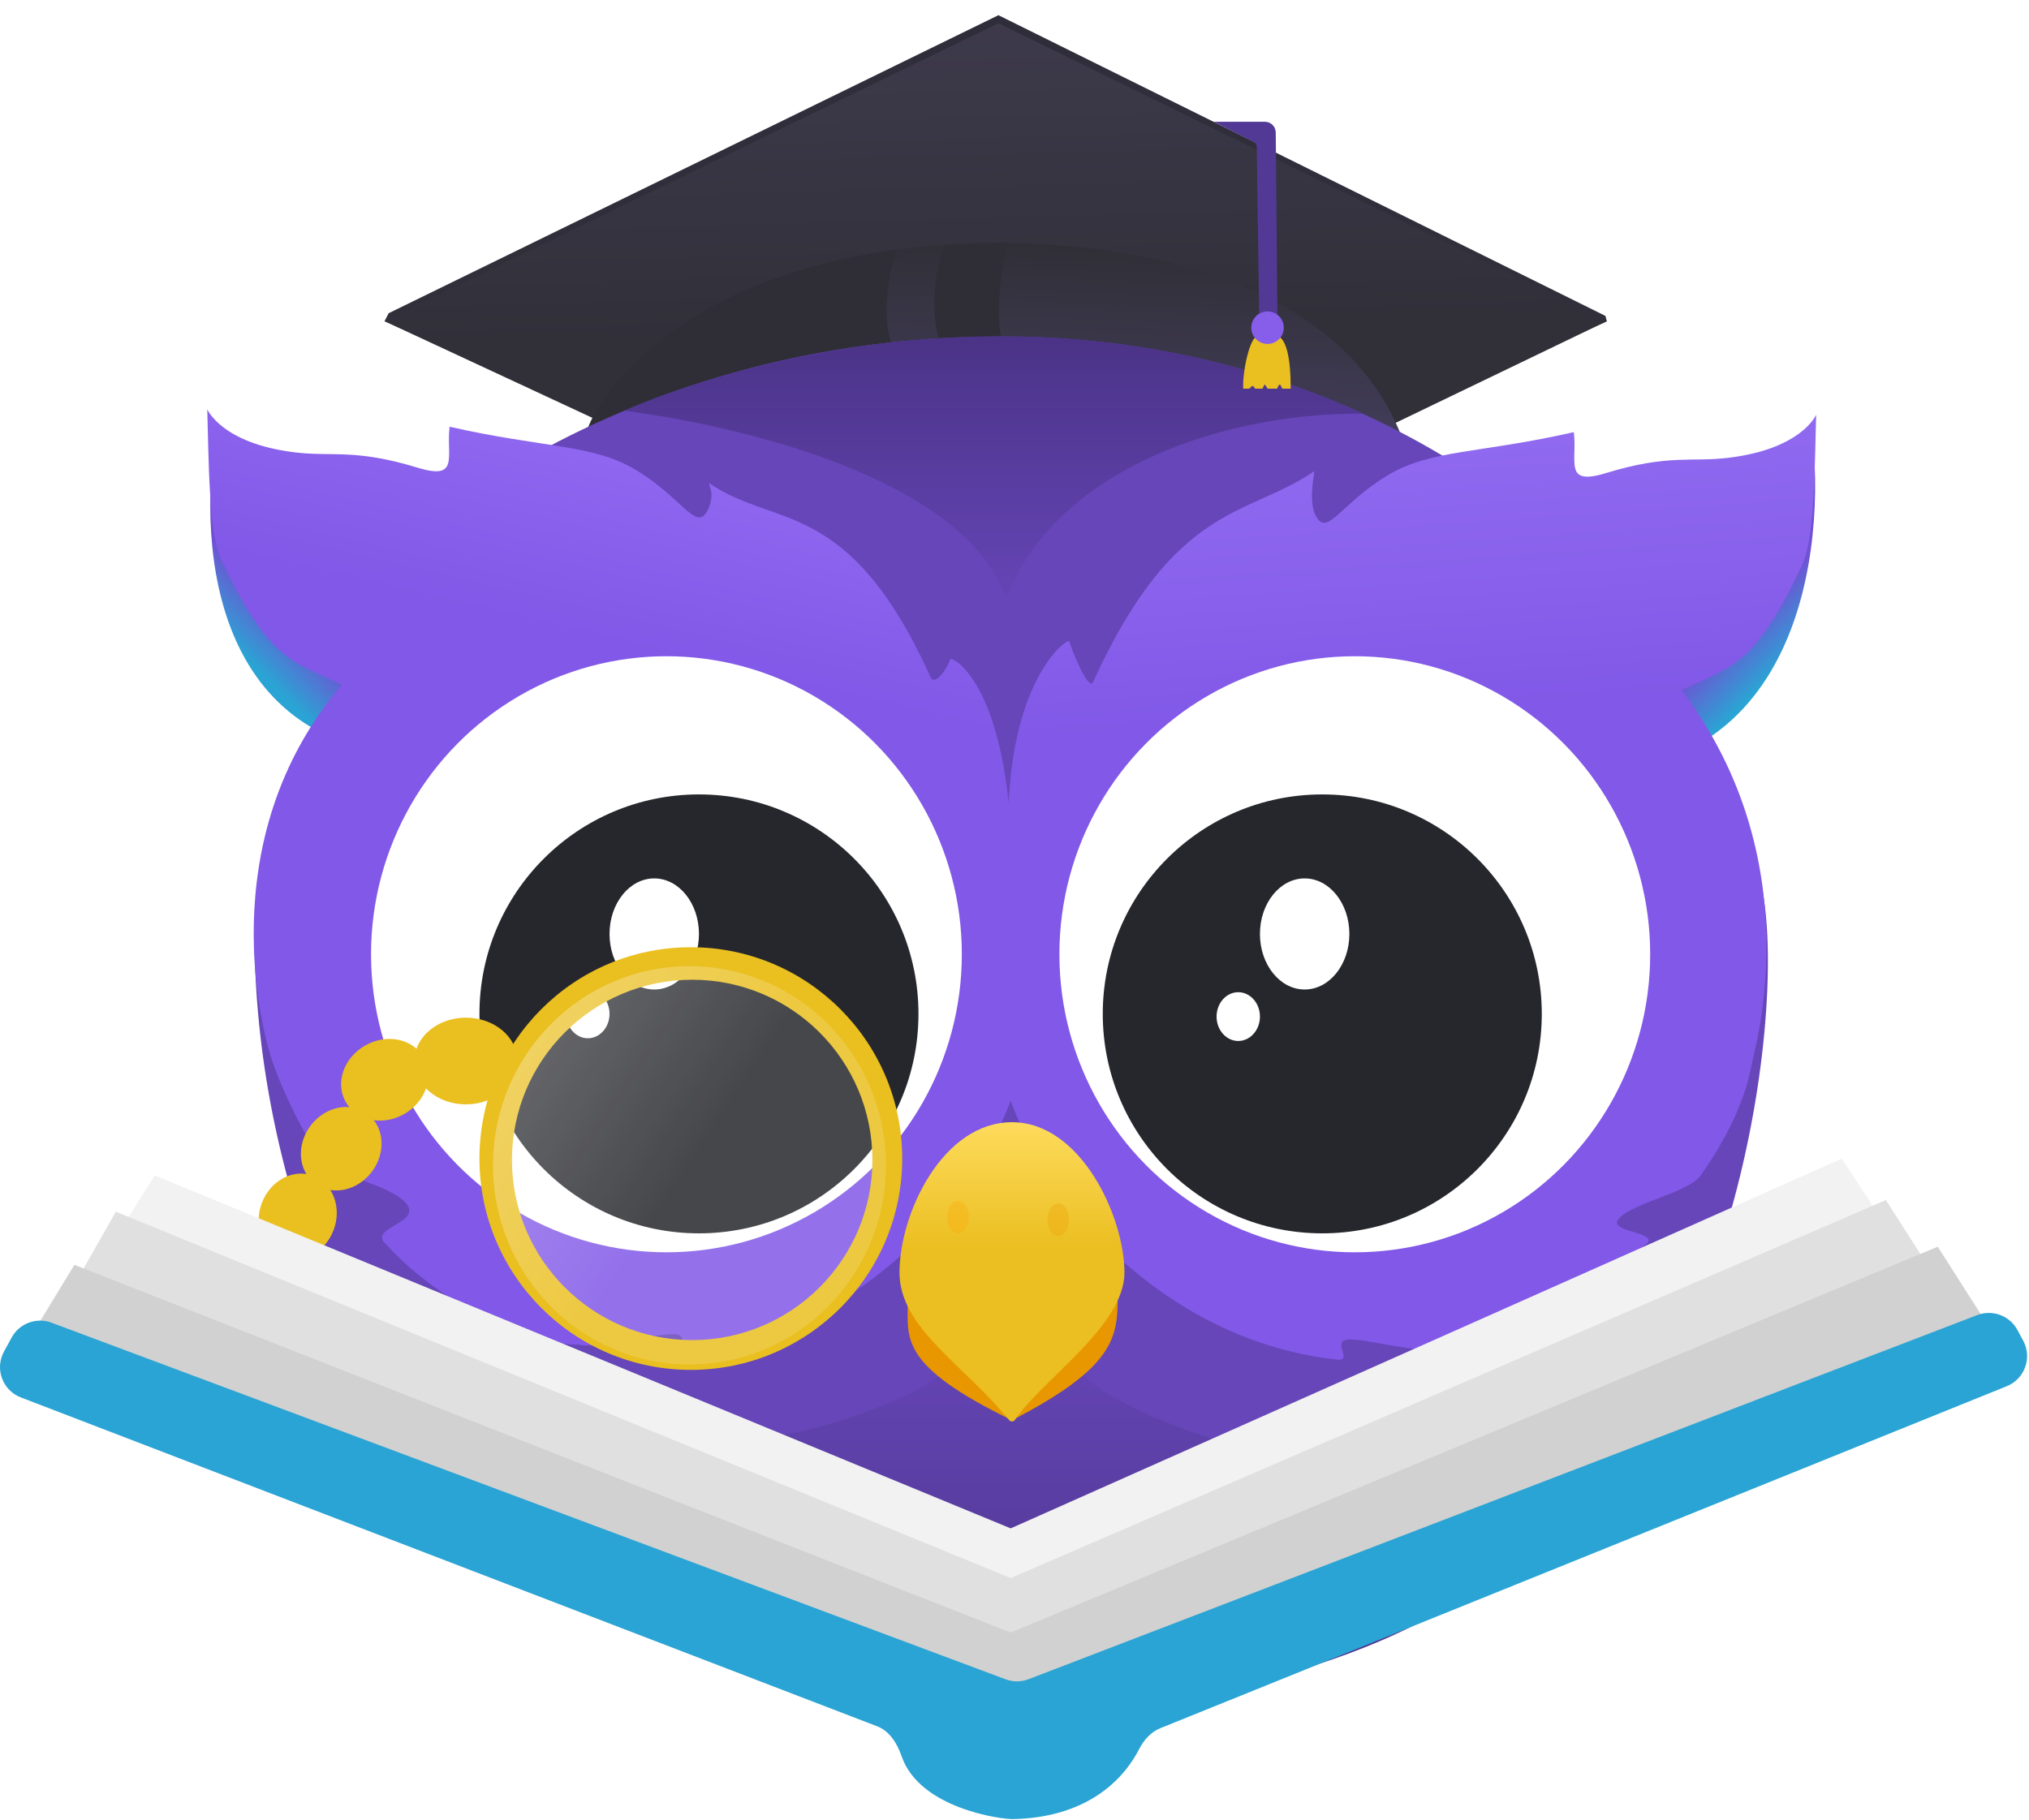
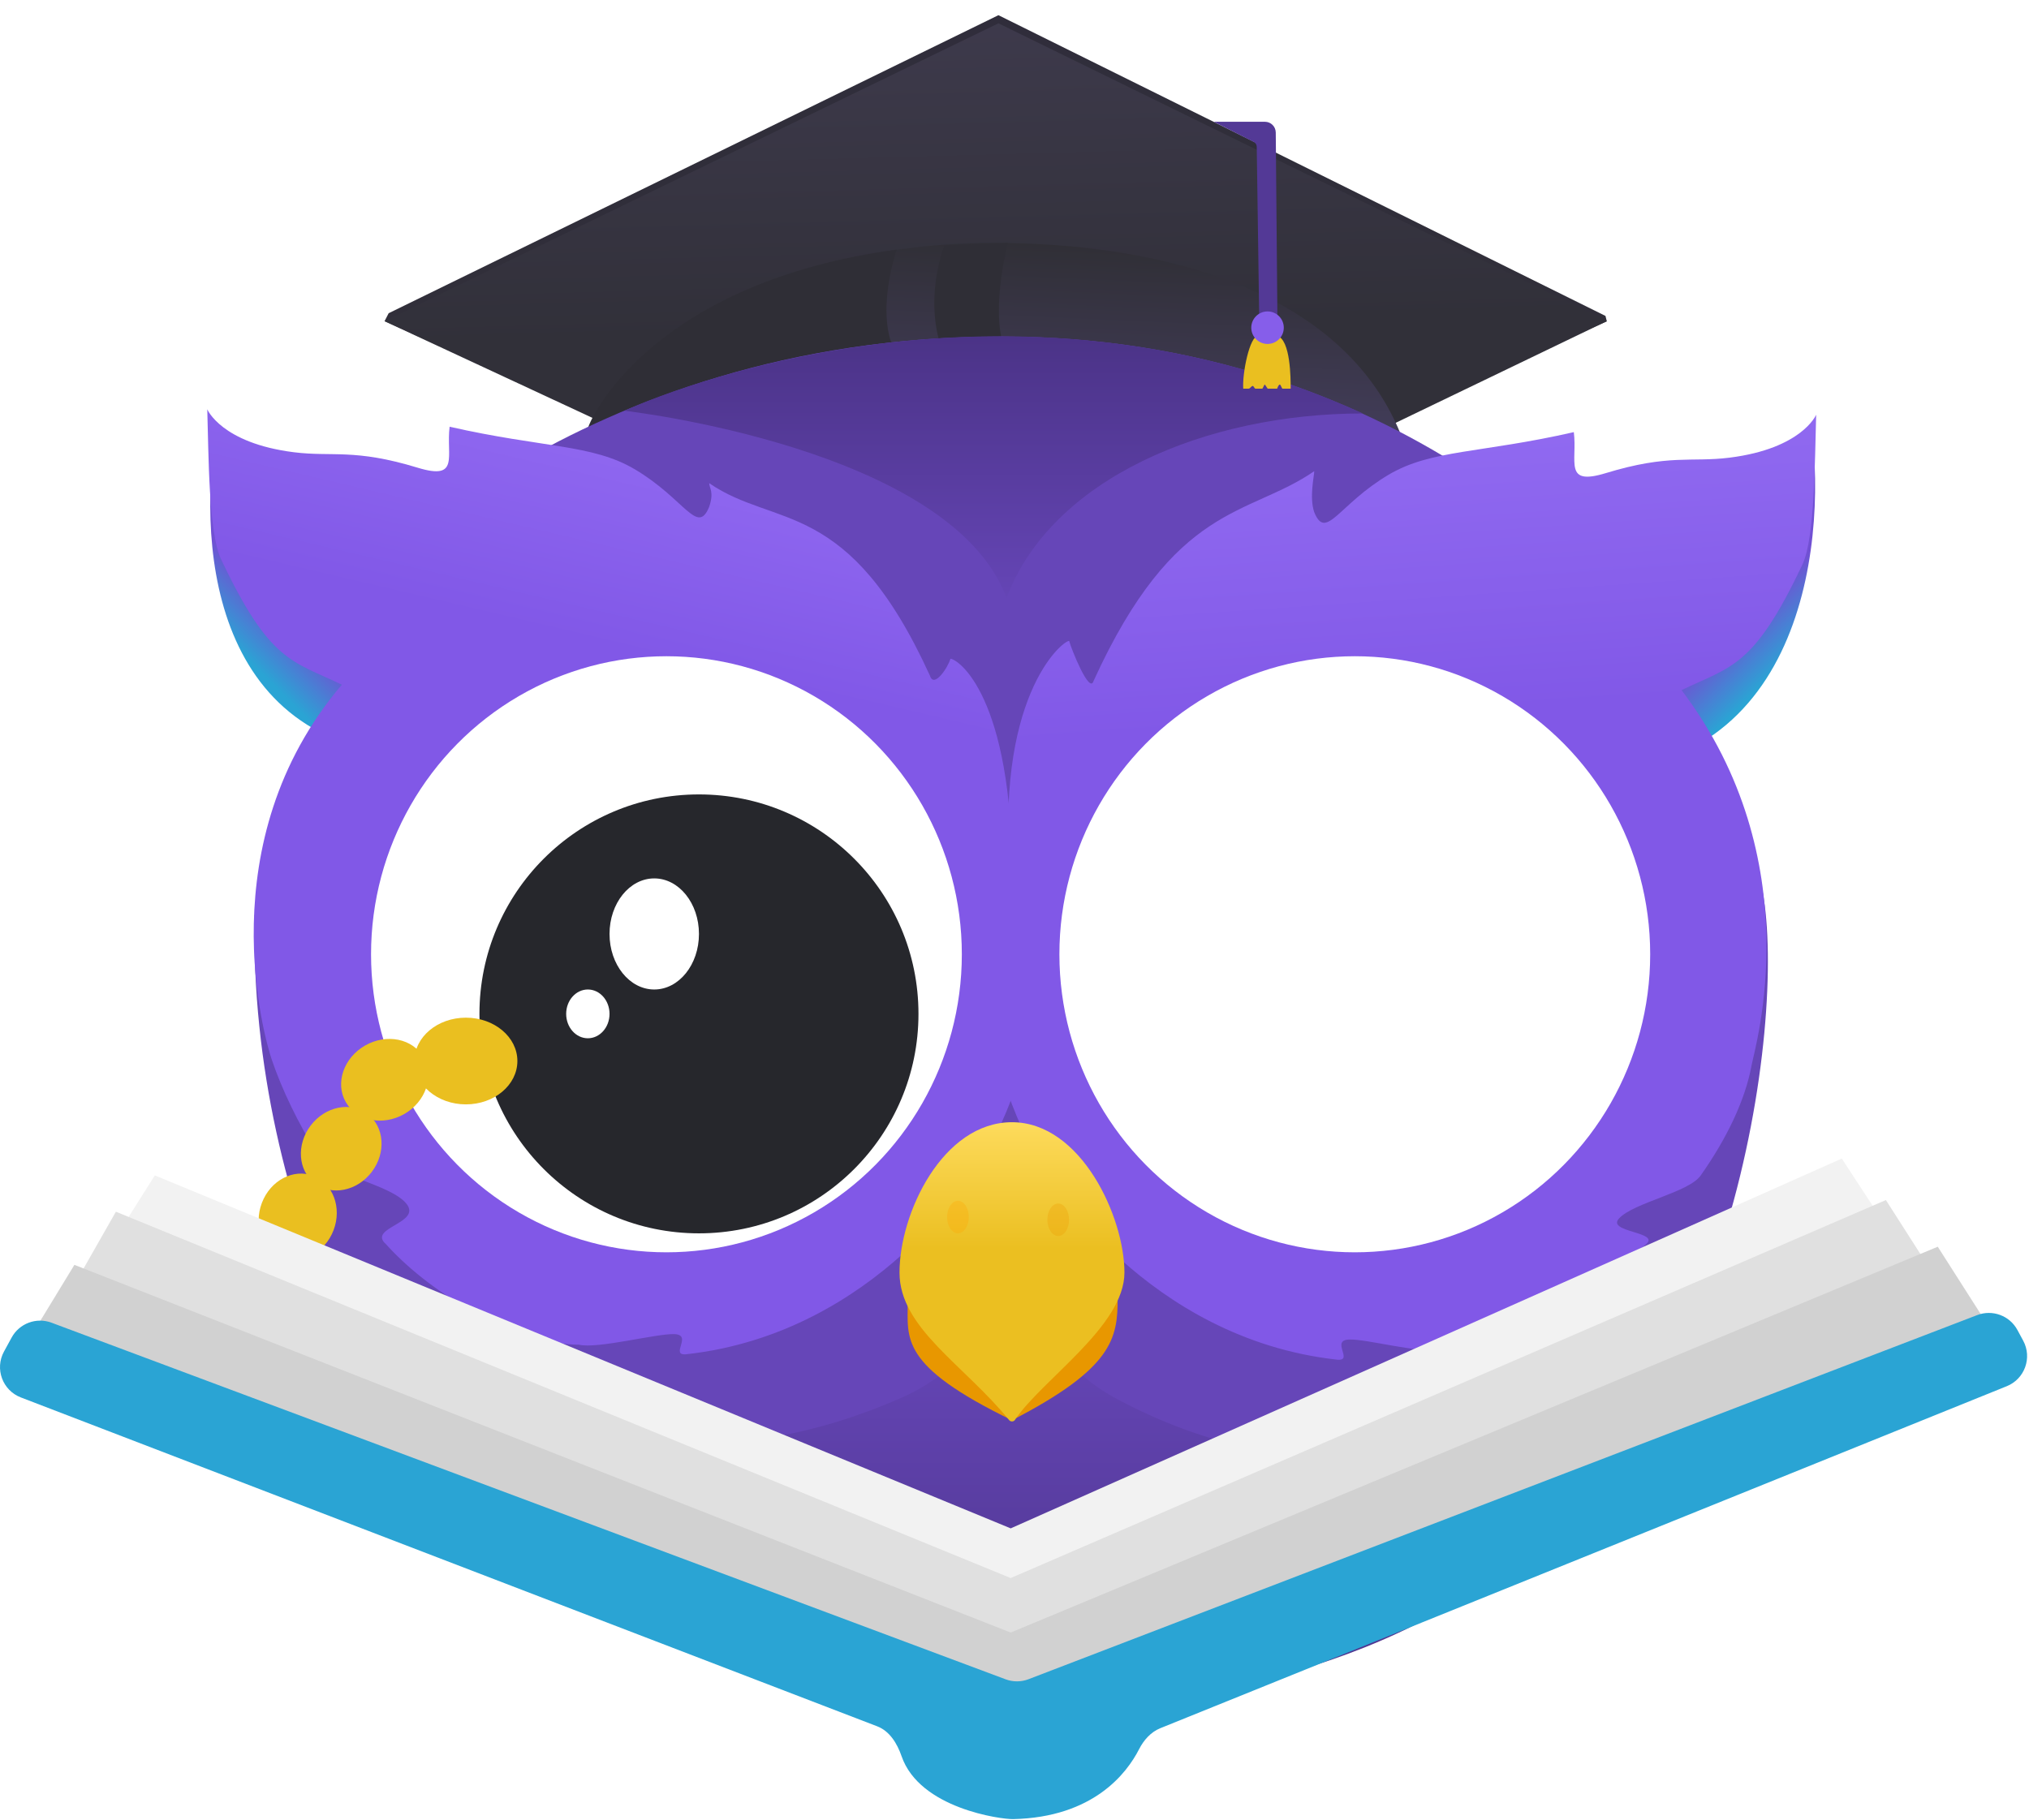
<svg xmlns="http://www.w3.org/2000/svg" width="750" height="673" viewBox="0 0 750 673" fill="none">
  <path d="M369.057 5.613L143.665 115.804L142.15 118.745C142.15 118.745 189.92 140.234 221.135 154.372C409.093 89.806 482.106 140.457 518.153 153.37C546.413 139.772 593.948 118.809 593.948 118.809L593.447 116.806L369.057 5.613Z" fill="url(#paint0_linear_5101_3400)" />
  <path d="M142.15 118.745L219.798 154.872C409.34 90.307 479.462 143.462 515.812 156.375L593.948 118.74L369.057 8.618L142.15 118.745Z" fill="url(#paint1_linear_5101_3400)" />
  <path d="M367.554 89.82C269.383 89.82 216.958 143.328 215.766 165.622C374.184 108.132 443.018 145.965 520.805 169.3C502.366 106.402 427.439 89.82 367.554 89.82Z" fill="url(#paint2_linear_5101_3400)" />
  <path d="M349.032 131.434C340.764 111.665 349.032 90.761 349.032 90.761C349.032 90.761 362.545 90.26 372.562 89.759C372.562 89.759 365.05 118.309 372.562 131.434L349.032 131.434Z" fill="#2F2E36" />
  <path d="M331.491 92.263C243.853 104.181 219.218 151.744 217.197 158.643C216.657 160.483 285.499 134.469 331.491 131.249C322.899 116.53 331.491 92.263 331.491 92.263Z" fill="#2F2E36" />
  <path d="M188.338 493.376C116.396 460.365 138.291 370.204 94.079 338.191C92.075 450.887 147.378 544.549 182.69 571.049C208.565 590.468 271.534 632.702 372.442 632.702C406.477 632.702 494.094 626.792 552.375 582.615C639.862 526.302 660.563 378.761 651.547 329.676C623.434 396.805 594.968 492.89 545.754 508.91C492.988 524.931 455.54 502.599 428.142 486.094C413.936 517.163 390.707 426.29 372.442 440.368C357.221 424.834 331.888 526.387 323.77 486.094C291.807 512.309 243.64 517.649 188.338 493.376Z" fill="url(#paint3_linear_5101_3400)" />
  <path d="M332.493 517.104C204.771 572.701 109.104 479.038 95.581 371.351C94.957 366.382 352.528 390.885 352.528 390.885C352.528 390.885 652.282 366.795 652.048 370.85C645.536 483.546 536.848 583.757 412.632 517.104C392.096 506.085 388.474 491.381 373.063 491.56C357.819 491.737 358.037 505.985 332.493 517.104Z" fill="#6646B8" />
  <path d="M596.953 220.454C596.953 220.454 519.811 124.422 370.108 124.422C212.527 124.422 129.14 219.493 129.14 219.493C129.14 219.493 179.697 221.112 212.527 230.321C268.993 248.738 339.249 284.914 370.108 407.915C393.089 313.856 442.333 259.92 519.811 232.952C559.863 220.455 596.953 220.454 596.953 220.454Z" fill="#6646B8" />
  <path d="M372.062 221.09C351.526 165.493 230.816 151.867 230.816 151.867C230.816 151.867 364.048 89.258 503.791 152.868C445.69 152.868 388.59 177.013 372.062 221.09Z" fill="url(#paint4_linear_5101_3400)" />
  <path d="M659.079 194.78C665.79 192.606 669.093 160.11 669.607 158.241C675.511 203.424 664.974 292.063 575.598 285.16C463.877 276.531 528.035 235.885 530.443 234.538C532.851 233.19 608.467 234.136 615.177 231.961C620.545 230.222 639.416 209.473 659.079 194.78Z" fill="url(#paint5_linear_5101_3400)" />
  <path d="M639.307 169.208C666.122 165.841 671.329 153.334 671.329 153.334C670.812 170.128 670.876 198.902 666.262 208.677C648.173 247.002 639.879 246.287 621.575 255.153C669.369 318.336 648.718 386.978 647.458 393.868C645.101 406.764 638.271 420.951 628.626 434.624C624.189 440.915 603.926 444.592 598.458 450.489C593.678 455.645 613.812 455.403 608.475 460.006C588.223 477.472 554.725 497.793 533.913 499.177C523.933 500.381 505.433 495.043 498.734 495.258C491.613 495.486 500.671 503.418 494.158 502.694C423.566 494.845 387.477 434.624 387.477 434.624C387.477 434.624 373.743 417.034 365.08 377.994C359.428 352.522 373.743 326.873 373.743 326.873C367.165 258.088 392.575 236.957 395.199 236.957C395.998 239.956 402.696 256.701 404.196 251.827C434.378 185.653 461.263 191.087 485.794 174.213C485.794 175.962 483.919 183.873 485.794 189.371C490.167 200.118 494.726 186.511 513.317 175.5C529.059 166.176 547.285 167.635 581.749 159.77C583.106 170.638 577.848 179.714 593.546 174.928C616.998 167.778 625.079 170.994 639.307 169.208Z" fill="url(#paint6_linear_5101_3400)" />
  <ellipse cx="109.19" cy="110.191" rx="109.19" ry="110.191" transform="matrix(-1 0 0 1 609.976 242.628)" fill="white" />
-   <circle cx="488.766" cy="374.857" r="81.141" fill="#26272C" />
  <ellipse cx="8.014" cy="9.016" rx="8.014" ry="9.016" transform="matrix(-1 0 0 1 465.723 366.843)" fill="white" />
  <ellipse cx="482.252" cy="345.306" rx="16.529" ry="20.536" fill="white" />
  <path d="M87.615 188.997C80.905 186.823 79.691 166.126 79.178 164.257C73.274 209.439 81.72 286.28 171.097 279.377C282.818 270.748 218.66 230.102 216.251 228.754C213.843 227.407 138.228 228.352 131.517 226.178C126.149 224.438 107.278 203.689 87.615 188.997Z" fill="url(#paint7_linear_5101_3400)" />
  <path d="M108.637 167.205C81.821 163.838 76.615 151.331 76.615 151.331C77.132 168.125 77.068 196.899 81.682 206.674C99.77 244.999 108.065 244.284 126.369 253.15C76.756 311.328 97.818 384.024 100.485 391.865C104.227 402.862 110.046 414.974 117.467 426.947C122.227 434.627 144.224 437.743 150.176 444.979C156.201 452.303 135.676 453.817 142.663 460.005C160.694 480.039 192.459 497.174 214.031 497.174C220.926 498.793 242.511 493.04 249.21 493.255C256.33 493.483 247.273 501.415 253.786 500.691C324.378 492.842 360.467 432.621 360.467 432.621C360.467 432.621 374.2 415.031 382.863 375.991C388.516 350.519 374.2 324.87 374.2 324.87C374.2 256.869 353.939 243.569 351.315 243.569C350.515 246.568 345.248 254.698 343.748 249.824C313.566 183.65 286.681 195.52 262.15 178.645C262.15 180.395 264.025 181.87 262.15 187.368C257.777 198.115 253.218 184.508 234.627 173.497C218.885 164.173 200.658 165.632 166.194 157.767C164.837 168.635 170.096 177.711 154.398 172.925C130.945 165.775 122.864 168.991 108.637 167.205Z" fill="url(#paint8_linear_5101_3400)" />
  <ellipse cx="109.19" cy="110.191" rx="109.19" ry="110.191" transform="matrix(-1 0 0 1 355.533 242.627)" fill="white" />
  <circle cx="258.364" cy="374.857" r="81.141" fill="#26272C" />
  <ellipse cx="8.014" cy="9.016" rx="8.014" ry="9.016" transform="matrix(-1 0 0 1 225.307 365.841)" fill="white" />
  <ellipse cx="241.835" cy="345.305" rx="16.529" ry="20.536" fill="white" />
  <g filter="url(#filter0_d_5101_3400)">
    <path d="M374.064 517.104C332.249 496.764 335.545 486.926 335.545 473.028L413.132 472.026C413.132 486.883 411.345 497.864 374.064 517.104Z" fill="#E89700" />
    <path d="M374.065 406.913C399.609 406.913 415.637 441.974 415.637 462.51C415.637 482.385 385.084 502.078 375.066 517.104C374.51 517.764 373.47 517.605 373.063 517.104C356.359 496.569 332.492 483.045 332.492 462.51C332.492 440.471 348.52 406.913 374.065 406.913Z" fill="url(#paint9_linear_5101_3400)" />
    <ellipse cx="354.094" cy="441.974" rx="4.007" ry="6.01" fill="#FDA500" fill-opacity="0.3" />
    <ellipse cx="391.158" cy="442.976" rx="4.007" ry="6.01" fill="#ED9B00" fill-opacity="0.3" />
  </g>
  <ellipse cx="172.214" cy="392.285" rx="19.033" ry="16.028" fill="#EABF20" />
  <ellipse cx="142.195" cy="399.219" rx="16.578" ry="14.584" transform="rotate(-29.851 142.195 399.219)" fill="#EABF20" />
  <ellipse cx="126.128" cy="424.709" rx="16.115" ry="14.177" transform="rotate(-52.868 126.128 424.709)" fill="#EABF20" />
  <path d="M115.416 435.655C122.11 438.198 125.375 446.544 122.367 454.464C119.358 462.383 111.375 466.457 104.681 463.914C97.987 461.371 94.722 453.024 97.731 445.105C100.74 437.185 108.722 433.112 115.416 435.655Z" fill="#EABF20" stroke="#EABF20" stroke-width="2" />
  <path d="M107.194 464.578C114.321 463.884 120.952 469.913 121.773 478.345C122.594 486.777 117.25 493.971 110.123 494.665C102.996 495.359 96.365 489.331 95.544 480.899C94.723 472.467 100.067 465.272 107.194 464.578Z" fill="#EABF20" stroke="#EABF20" stroke-width="2" />
-   <path fill-rule="evenodd" clip-rule="evenodd" d="M255.359 506.483C298.512 506.483 333.495 471.501 333.495 428.347C333.495 385.194 298.512 350.212 255.359 350.212C212.206 350.212 177.223 385.194 177.223 428.347C177.223 471.501 212.206 506.483 255.359 506.483ZM255.86 495.464C292.651 495.464 322.476 465.639 322.476 428.848C322.476 392.057 292.651 362.233 255.86 362.233C219.069 362.233 189.244 392.057 189.244 428.848C189.244 465.639 219.069 495.464 255.86 495.464Z" fill="#EABF20" />
-   <ellipse cx="254.858" cy="430.852" rx="72.626" ry="73.628" fill="url(#paint10_linear_5101_3400)" />
  <path d="M57.217 434.578L42.162 458.481L375.388 591.503L703.686 463.408L680.805 428.347L373.596 565.077L57.217 434.578Z" fill="#F2F2F2" />
  <path d="M42.838 447.999L26.934 475.949L378.522 613.449L721.153 481.323L697.101 443.685L373.596 583.441L42.838 447.999Z" fill="#E0E0E0" />
  <path d="M27.5 467.651L11.258 494.312L370.46 634.052L740.412 498.791L716.274 460.941L373.596 603.595L27.5 467.651Z" fill="#D1D1D1" />
  <path d="M4.3 494.525L1.47 499.715C-2.006 506.086 0.926 514.06 7.701 516.663L324.246 638.261C328.882 640.042 331.639 644.633 333.264 649.327C339.973 668.708 370.118 672.666 374.491 672.569C404.182 671.917 416.522 655.577 421.034 646.752C422.755 643.387 425.374 640.384 428.878 638.968L741.79 512.51C748.423 509.83 751.252 501.978 747.853 495.683L745.714 491.723C742.848 486.415 736.486 484.06 730.854 486.222L380.205 620.84C377.47 621.89 374.446 621.903 371.702 620.877L19.037 489.031C13.442 486.94 7.161 489.281 4.3 494.525Z" fill="#2AA4D4" />
  <path d="M471.571 48.986L472.234 123.658L465.525 122.656L464.541 54.246C464.53 53.502 464.107 52.825 463.443 52.489L448.67 45.022L467.571 45.022C469.766 45.022 471.551 46.791 471.571 48.986Z" fill="#533996" />
  <path d="M459.553 143.692C459.153 138.083 461.909 124.158 465.082 124.158L472.094 124.158C477.083 125.661 477.084 140.016 477.084 143.691L477.084 143.692L474.079 143.692C473.802 143.692 473.427 142.19 473.077 142.19C472.557 142.19 472.094 143.692 472.094 143.692L468.569 143.692L467.567 142.19C467.215 142.19 466.839 143.692 466.565 143.692L464.061 143.692C463.734 143.692 463.401 142.691 463.059 142.691C462.576 142.691 462.076 143.692 461.557 143.692L459.553 143.692Z" fill="#EABF20" />
  <path d="M474.541 121.154C474.541 124.473 471.85 127.164 468.531 127.164C465.211 127.164 462.52 124.473 462.52 121.154C462.52 117.834 465.211 115.143 468.531 115.143C471.85 115.143 474.541 117.834 474.541 121.154Z" fill="#865EEA" />
  <defs>
    <filter id="filter0_d_5101_3400" x="328.492" y="406.913" width="91.144" height="122.629" filterUnits="userSpaceOnUse" color-interpolation-filters="sRGB">
      <feFlood flood-opacity="0" result="BackgroundImageFix" />
      <feColorMatrix in="SourceAlpha" type="matrix" values="0 0 0 0 0 0 0 0 0 0 0 0 0 0 0 0 0 0 127 0" result="hardAlpha" />
      <feOffset dy="8" />
      <feGaussianBlur stdDeviation="2" />
      <feColorMatrix type="matrix" values="0 0 0 0 0 0 0 0 0 0 0 0 0 0 0 0 0 0 0.25 0" />
      <feBlend mode="normal" in2="BackgroundImageFix" result="effect1_dropShadow_5101_3400" />
      <feBlend mode="normal" in="SourceGraphic" in2="effect1_dropShadow_5101_3400" result="shape" />
    </filter>
    <linearGradient id="paint0_linear_5101_3400" x1="370.059" y1="-11.417" x2="372.062" y2="188.43" gradientUnits="userSpaceOnUse">
      <stop stop-color="#302D3B" />
      <stop offset="1" stop-color="#313039" />
    </linearGradient>
    <linearGradient id="paint1_linear_5101_3400" x1="370.059" y1="-7.41" x2="373.564" y2="121.314" gradientUnits="userSpaceOnUse">
      <stop stop-color="#3F3B4E" />
      <stop offset="1" stop-color="#313039" />
    </linearGradient>
    <linearGradient id="paint2_linear_5101_3400" x1="372.443" y1="89.719" x2="368.752" y2="172.448" gradientUnits="userSpaceOnUse">
      <stop stop-color="#302F36" />
      <stop offset="1" stop-color="#474063" />
    </linearGradient>
    <linearGradient id="paint3_linear_5101_3400" x1="373.564" y1="609.662" x2="373.564" y2="488.452" gradientUnits="userSpaceOnUse">
      <stop stop-color="#503791" />
      <stop offset="1" stop-color="#6646B8" />
    </linearGradient>
    <linearGradient id="paint4_linear_5101_3400" x1="372.062" y1="124.422" x2="372.062" y2="226.599" gradientUnits="userSpaceOnUse">
      <stop stop-color="#4B3387" />
      <stop offset="1" stop-color="#6646B8" />
    </linearGradient>
    <linearGradient id="paint5_linear_5101_3400" x1="639.487" y1="233.331" x2="655.468" y2="249.312" gradientUnits="userSpaceOnUse">
      <stop stop-color="#7150D3" />
      <stop offset="1" stop-color="#2AA4D4" />
    </linearGradient>
    <linearGradient id="paint6_linear_5101_3400" x1="512.806" y1="265.667" x2="494.775" y2="5.112" gradientUnits="userSpaceOnUse">
      <stop stop-color="#8158E7" />
      <stop offset="1" stop-color="#A885FF" />
    </linearGradient>
    <linearGradient id="paint7_linear_5101_3400" x1="107.208" y1="227.547" x2="91.227" y2="243.528" gradientUnits="userSpaceOnUse">
      <stop stop-color="#7150D3" />
      <stop offset="1" stop-color="#2AA4D4" />
    </linearGradient>
    <linearGradient id="paint8_linear_5101_3400" x1="261.369" y1="247.636" x2="305.446" y2="59.706" gradientUnits="userSpaceOnUse">
      <stop stop-color="#8158E7" />
      <stop offset="1" stop-color="#A680FF" />
    </linearGradient>
    <linearGradient id="paint9_linear_5101_3400" x1="374.565" y1="453.494" x2="374.565" y2="402.906" gradientUnits="userSpaceOnUse">
      <stop stop-color="#EBBF21" />
      <stop offset="1" stop-color="#FFDD61" />
    </linearGradient>
    <linearGradient id="paint10_linear_5101_3400" x1="199.762" y1="376.257" x2="262.872" y2="418.33" gradientUnits="userSpaceOnUse">
      <stop stop-color="white" stop-opacity="0.3" />
      <stop offset="1" stop-color="white" stop-opacity="0.15" />
    </linearGradient>
  </defs>
</svg>